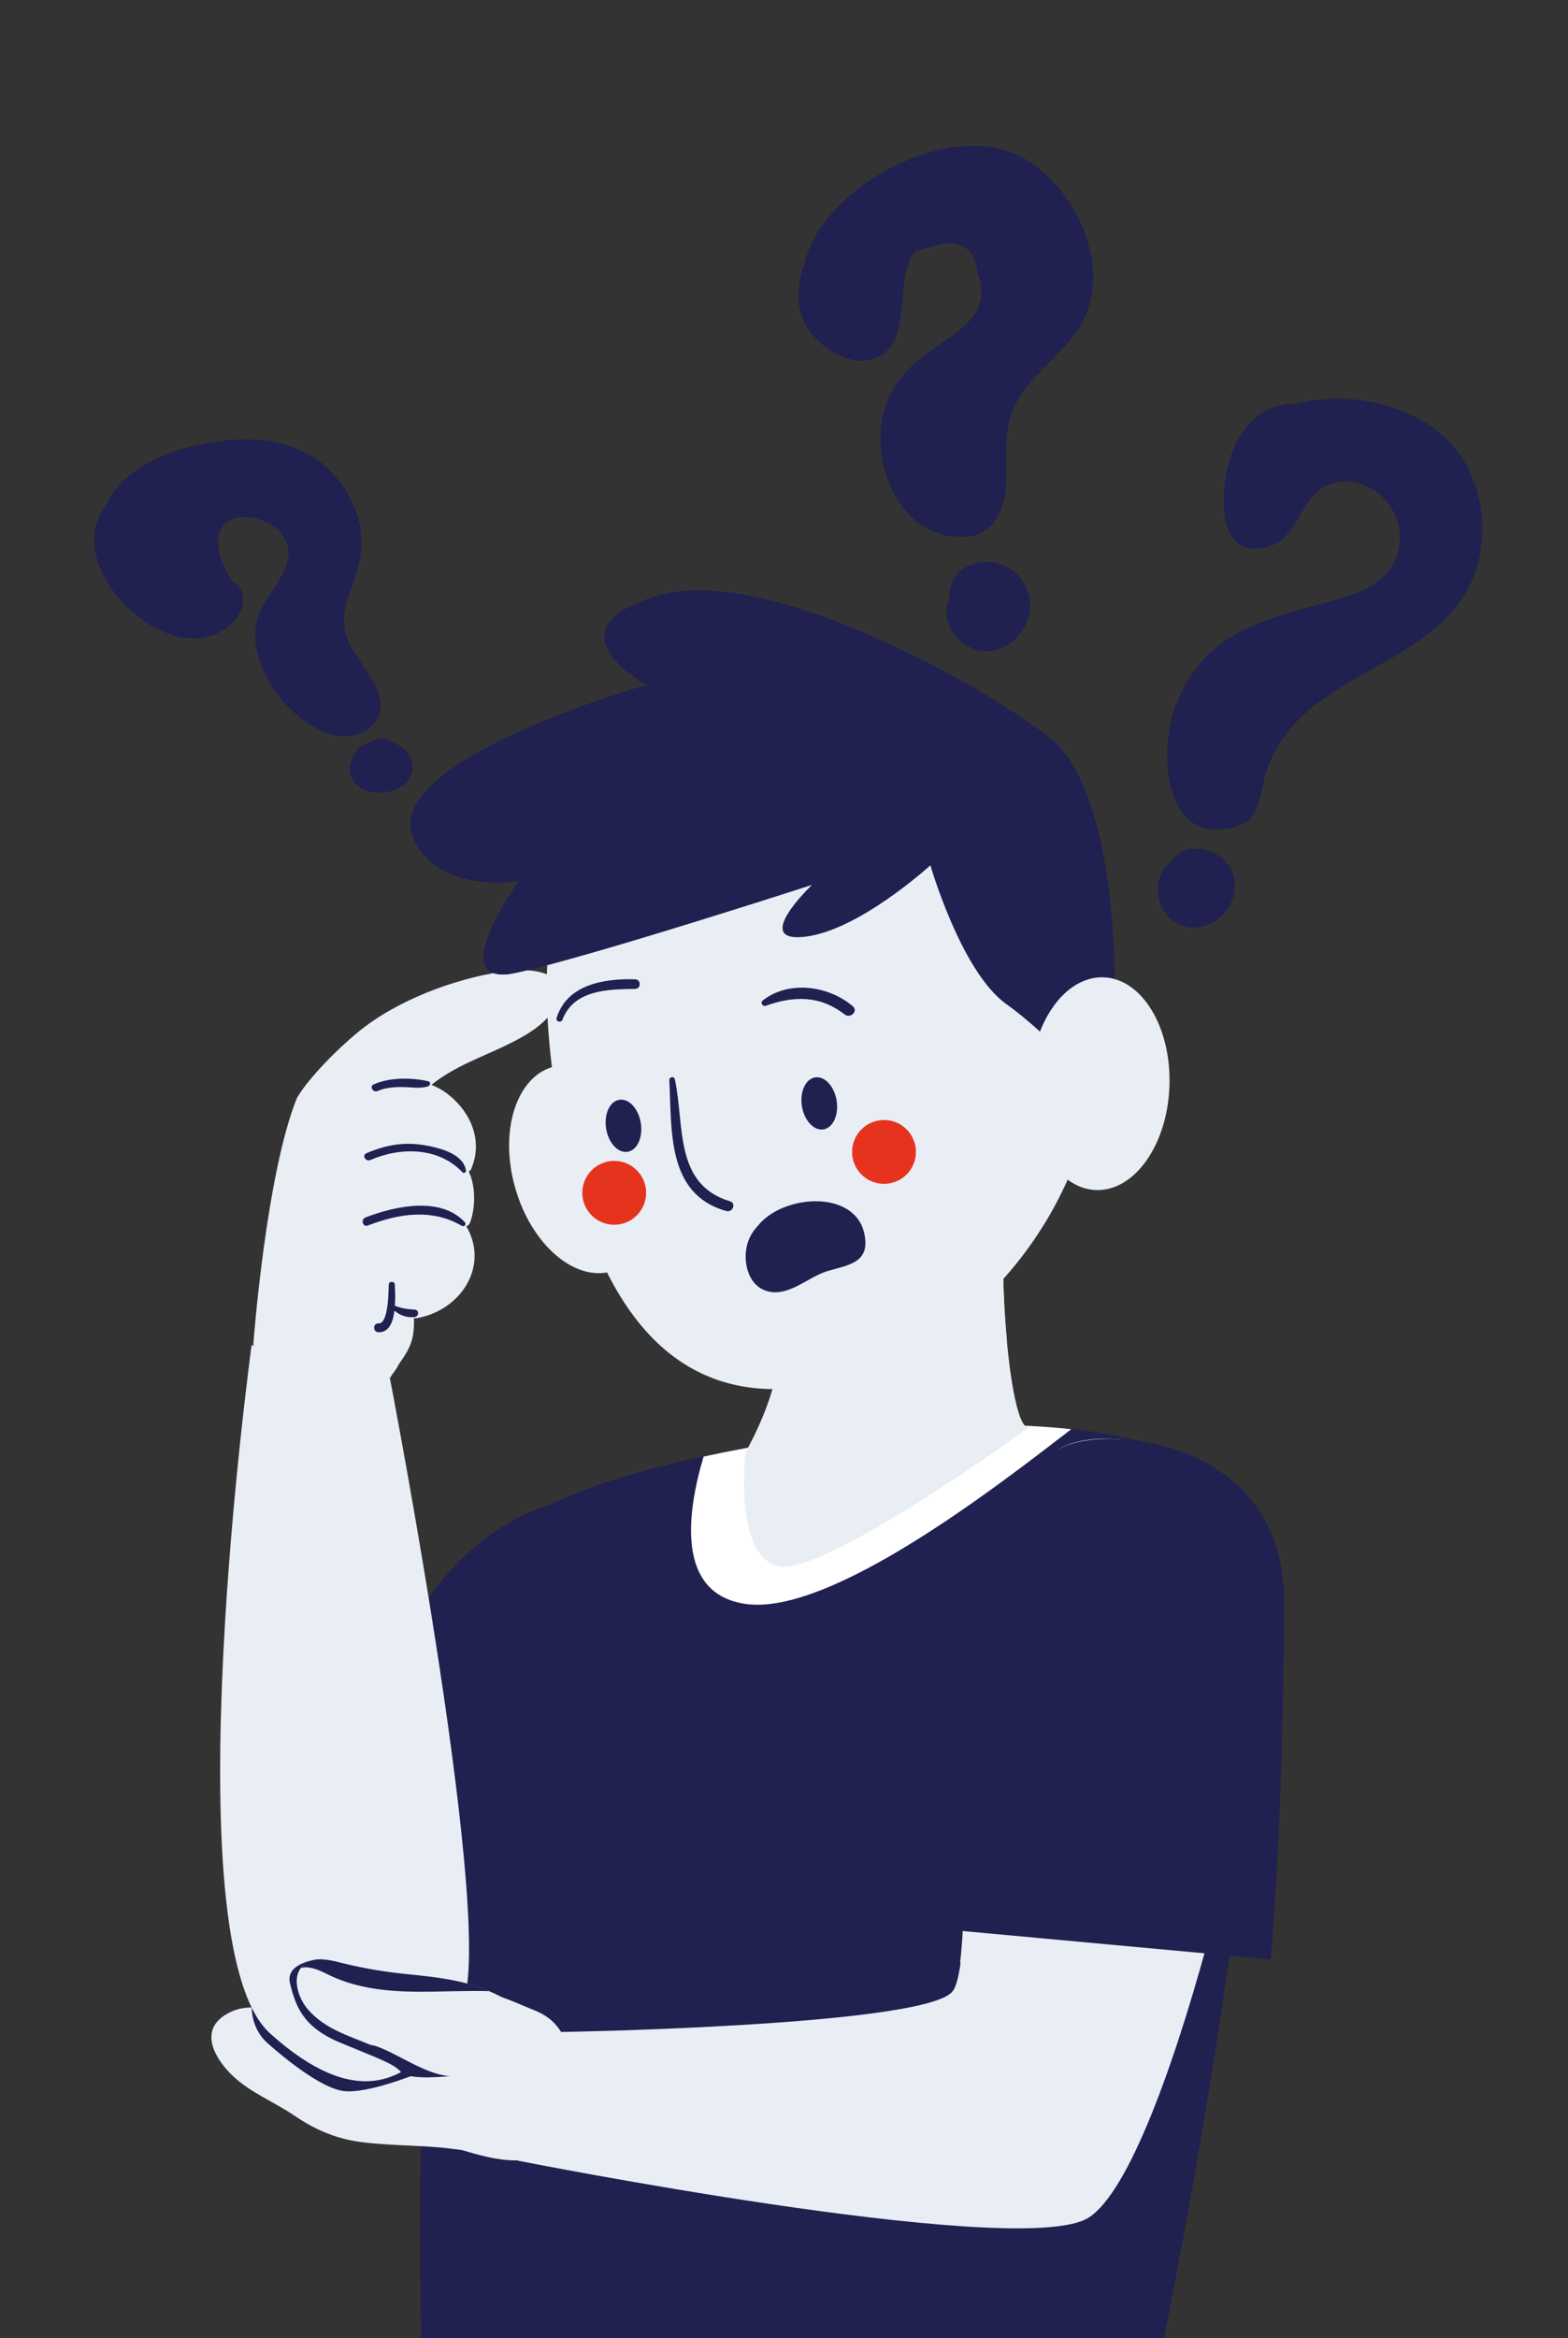
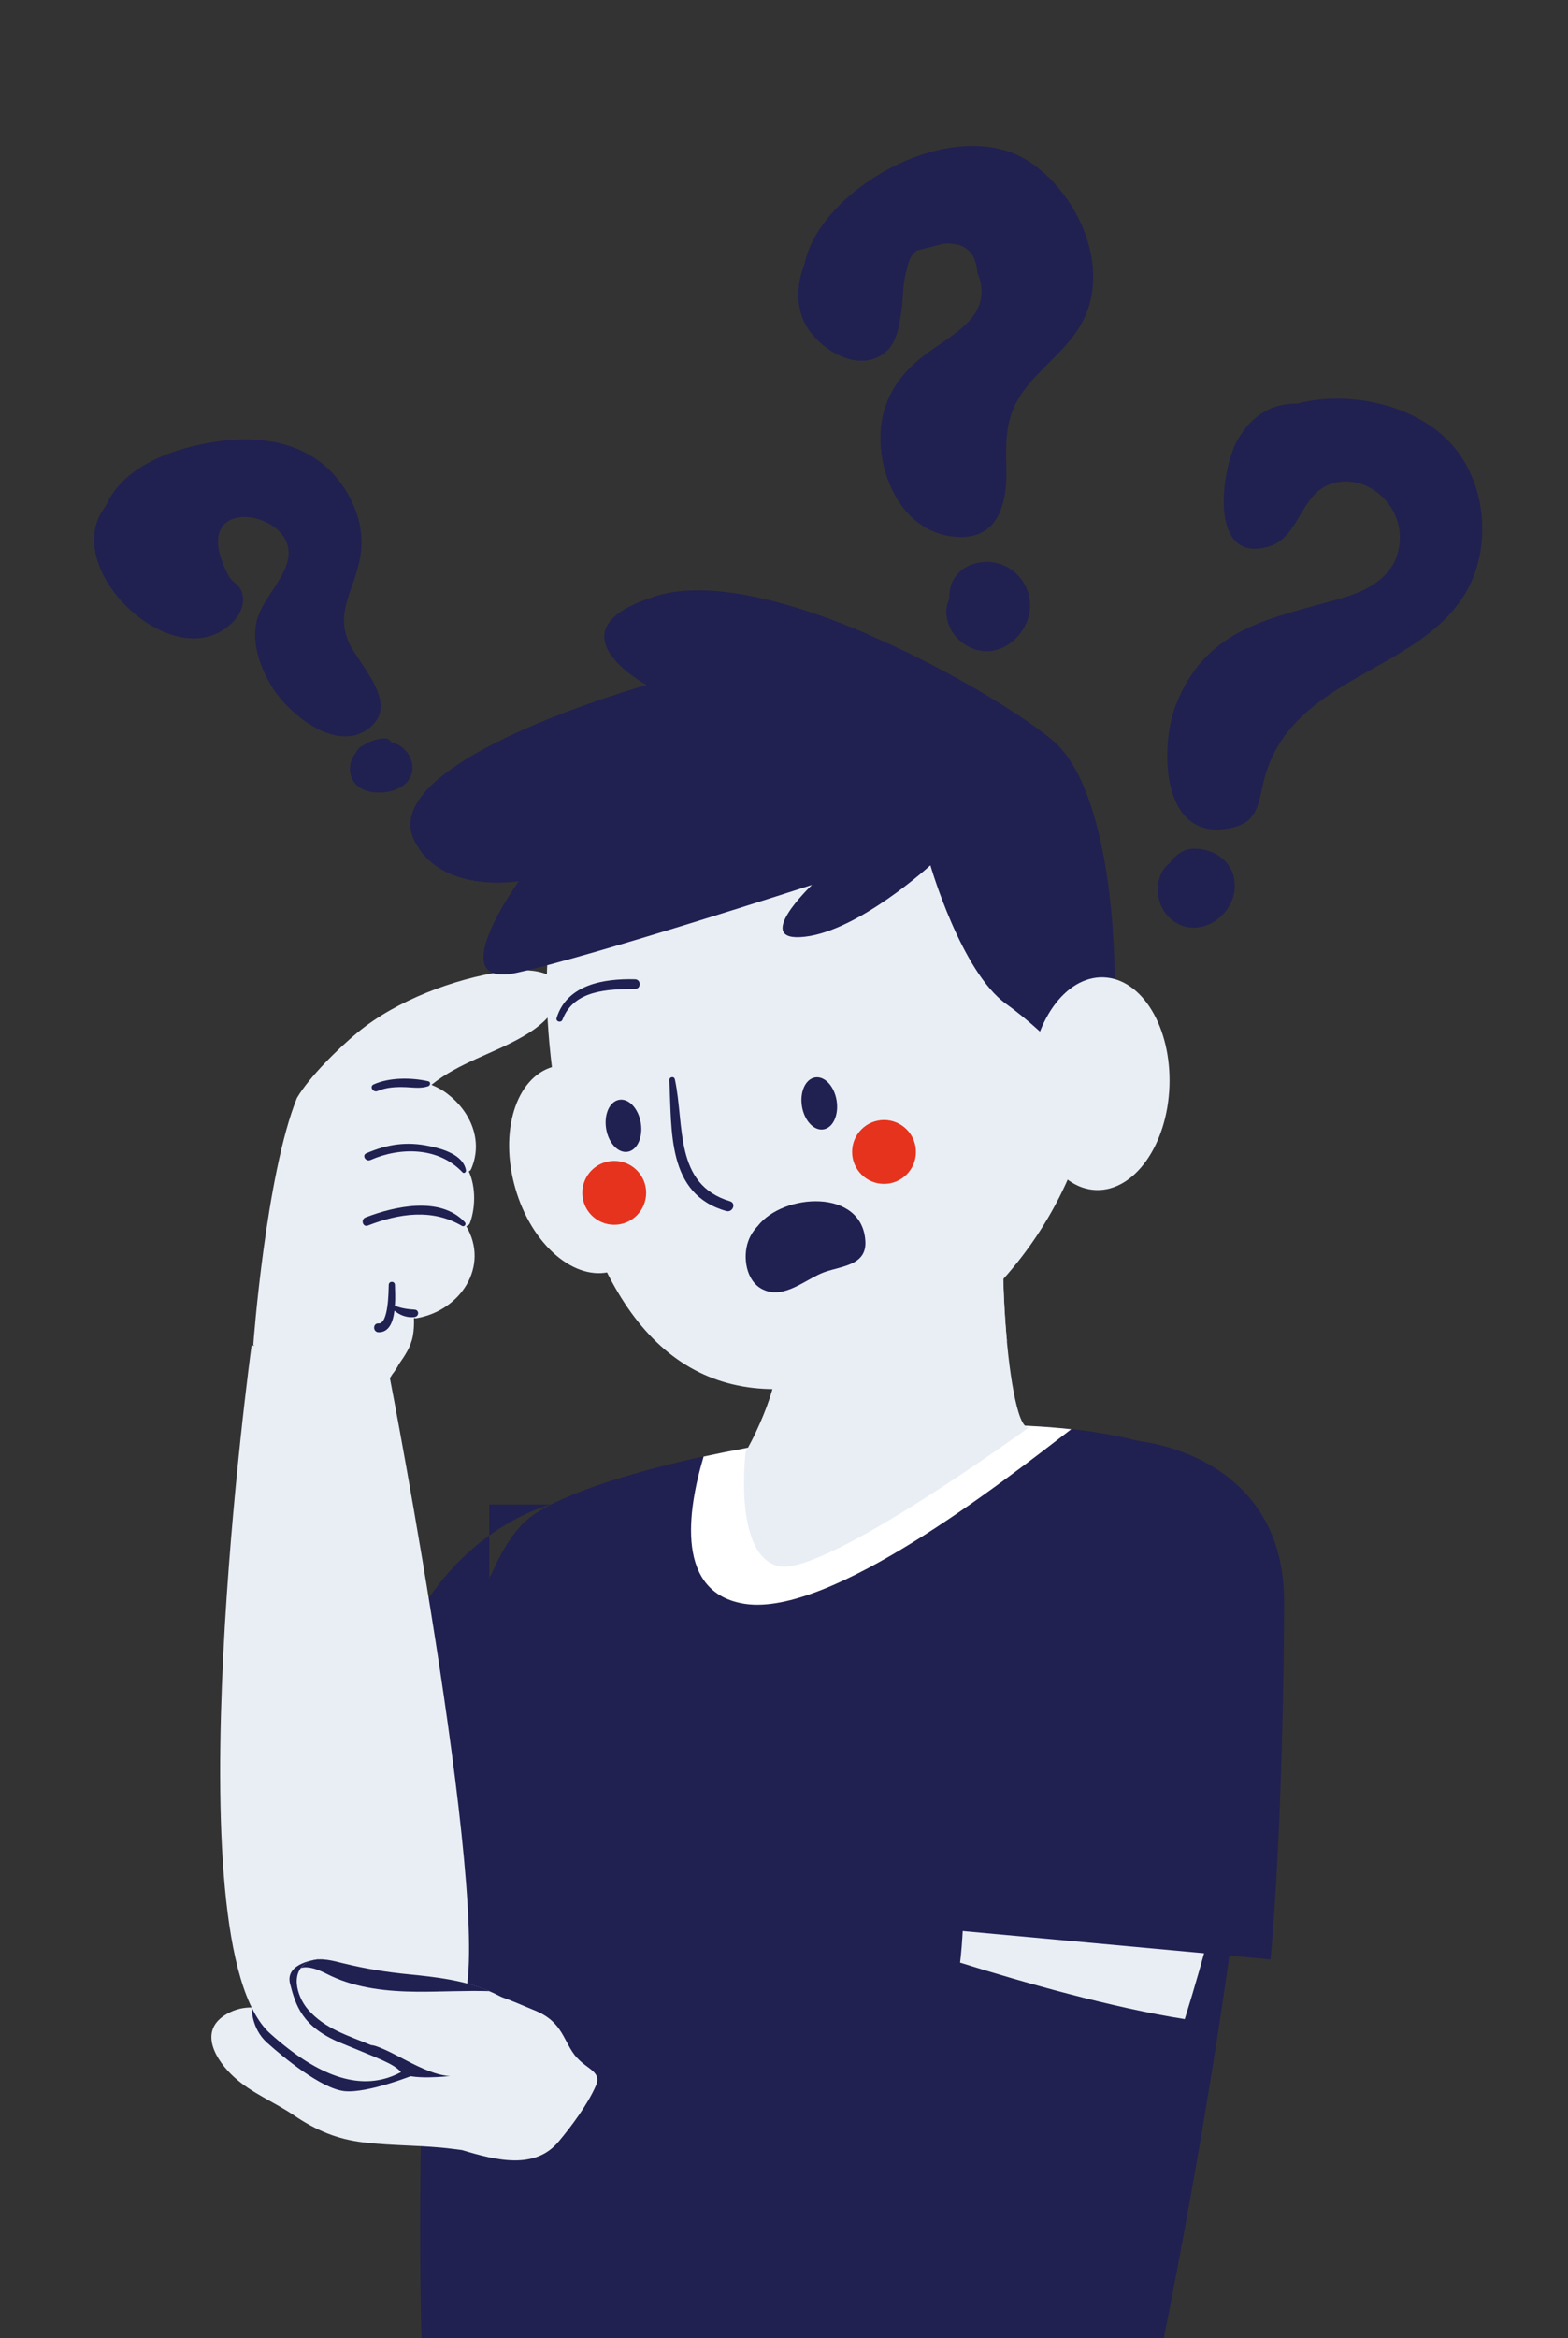
<svg xmlns="http://www.w3.org/2000/svg" width="157" height="234" viewBox="0 0 157 234" fill="none">
  <rect x="0" y="0" width="157" height="234" fill="#333333" stroke="none" />
  <g clip-path="url(#clip0_3222_23729)">
-     <path d="M55.187 150.572C55.187 150.572 45.808 152.778 40.572 164.107C35.337 175.437 29.707 205.676 29.707 205.676L48.988 211.063L55.187 150.584V150.572Z" fill="#202051" />
-     <path d="M52.796 152.094C61.119 144.804 120.809 134.542 125.104 152.929C129.387 171.317 116.525 234.001 116.525 234.001H42.198C42.198 234.001 40.12 163.179 52.796 152.082V152.094Z" fill="#202051" />
+     <path d="M55.187 150.572C55.187 150.572 45.808 152.778 40.572 164.107C35.337 175.437 29.707 205.676 29.707 205.676L48.988 211.063V150.572Z" fill="#202051" />
    <path d="M52.796 152.094C61.119 144.804 120.809 134.542 125.104 152.929C129.387 171.317 116.525 234.001 116.525 234.001H42.198C42.198 234.001 40.12 163.179 52.796 152.082V152.094Z" fill="#202051" />
    <path d="M49.524 157.943C47.666 168.344 46.099 178.803 44.822 189.297" stroke="#202051" stroke-linecap="round" stroke-linejoin="round" />
    <path d="M70.453 145.767C68.804 151.281 67.62 159.476 74.608 160.521C83.164 161.798 100.123 148.53 107.262 143.039C96.072 141.797 81.736 143.318 70.441 145.778L70.453 145.767Z" fill="white" />
    <path d="M57.777 205.967C56.361 204.365 56.465 202.369 53.482 201.185C51.114 200.233 49.024 199.084 46.436 199.409C44.172 199.687 42.083 200.697 40.098 201.788C37.834 203.031 34.909 204.888 32.32 203.472C32.25 203.437 32.181 203.448 32.123 203.472C29.081 202.102 25.703 199.664 22.511 201.684C19.853 203.367 21.664 206.258 23.428 207.871C25.181 209.485 27.48 210.379 29.441 211.713C31.647 213.211 33.76 214.105 36.429 214.418C39.366 214.766 42.338 214.685 45.275 215.057C45.6 215.103 45.925 215.138 46.261 215.184C49.756 216.241 53.575 217.158 55.931 214.337C57.22 212.805 58.856 210.599 59.669 208.73C60.273 207.349 58.798 207.105 57.777 205.944V205.967Z" fill="#E9EEF5" />
    <path d="M25.203 200.94C25.203 200.94 25.145 203.007 26.736 204.435C28.326 205.862 32.157 209.043 34.49 209.287C36.835 209.53 41.548 207.627 41.548 207.627L39.934 205.131L25.203 200.94Z" fill="#202051" />
    <path d="M25.192 134.635C25.192 134.635 16.996 194.498 27.049 203.518C37.102 212.537 42.244 207.128 46.133 200.883C50.022 194.637 39.005 137.746 39.005 137.746L25.203 134.635H25.192Z" fill="#E9EEF5" />
    <path d="M31.832 196.1C31.832 196.1 28.489 196.401 29.046 198.549C29.603 200.696 30.242 202.844 34.061 204.434C37.88 206.025 39.401 206.512 40.155 207.383C40.91 208.253 45.054 207.777 45.054 207.777L31.844 196.1H31.832Z" fill="#202051" />
    <path d="M51.323 200.546C48.154 198.41 44.637 197.969 40.922 197.609C38.682 197.388 36.581 197.052 34.41 196.518C33.411 196.274 32.1 195.879 31.078 196.274C28.931 197.098 29.674 199.791 30.846 201.126C32.529 203.065 34.909 203.738 37.149 204.678C37.289 204.69 37.428 204.713 37.579 204.76C40.133 205.595 43.464 208.37 46.331 207.696C48.943 206.141 50.023 204.133 51.195 201.393C51.265 201.231 51.23 201.08 51.137 200.975C51.381 201.057 51.555 200.708 51.323 200.546Z" fill="#E9EEF5" />
    <path d="M34.421 196.506C33.423 196.262 32.111 195.868 31.09 196.262C30.648 196.425 30.346 196.68 30.126 196.97C30.23 196.947 30.323 196.912 30.428 196.901C31.38 196.831 32.273 197.342 33.144 197.76C35.826 199.013 38.844 199.315 41.804 199.338C44.207 199.35 46.61 199.211 49.013 199.28C46.482 198.201 43.766 197.876 40.945 197.597C38.704 197.377 36.603 197.04 34.433 196.506H34.421Z" fill="#202051" />
-     <path d="M106.113 144.989C110.245 142.377 127.217 144.025 127.217 160.439C127.217 172.535 116.549 218.341 108.655 222.137C100.762 225.932 51.833 216.24 51.833 216.24L56.186 203.366C56.186 203.366 92.23 202.774 95.329 199.361C98.428 195.948 94.191 152.522 106.113 145V144.989Z" fill="#E9EEF5" />
    <path d="M123.978 181.729L96.861 177.155C96.583 185.13 96.629 192.455 96.13 196.425C102.224 198.329 111.371 200.952 118.627 202.078C120.646 195.624 122.504 188.427 123.966 181.729H123.978Z" fill="#E9EEF5" />
    <path d="M106.113 144.989C97.012 150.41 95.05 178.513 94.69 193.105L127.217 196.1C128.377 183.064 128.575 165.64 128.575 160.254C128.575 143.851 110.327 142.482 106.124 144.989H106.113Z" fill="#202051" />
    <path d="M50.371 97.233C45.426 97.964 39.692 100.135 35.838 103.304C33.911 104.883 30.939 107.82 29.732 109.886C26.644 117.489 25.356 134.495 25.367 134.576C25.425 135.377 39.007 138.012 39.077 137.873C39.135 137.769 39.193 137.676 39.262 137.571C39.518 137.246 39.75 136.91 39.935 136.538C40.551 135.656 41.143 134.785 41.34 133.694C41.445 133.114 41.468 132.51 41.445 131.907C41.526 131.93 41.607 131.953 41.712 131.93C46.111 131.175 49.048 126.729 46.68 122.713C46.842 122.678 46.993 122.574 47.063 122.365C47.597 120.925 47.667 118.801 46.935 117.234C47.028 117.199 47.121 117.129 47.179 116.99C48.386 114.192 47.156 111.267 44.776 109.456C44.277 109.073 43.743 108.795 43.197 108.574C45.983 106.334 49.35 105.486 52.426 103.699C53.773 102.921 55.316 101.737 55.839 100.228C56.976 96.919 52.554 96.908 50.371 97.221V97.233Z" fill="#E9EEF5" />
    <path d="M42.872 108.215C41.177 107.831 39.018 107.82 37.416 108.528C36.952 108.737 37.358 109.387 37.811 109.19C38.74 108.795 39.703 108.772 40.69 108.807C41.421 108.841 42.164 108.957 42.872 108.714C43.104 108.632 43.151 108.273 42.872 108.215Z" fill="#202051" />
    <path d="M42.976 114.703C40.724 114.227 38.785 114.517 36.684 115.423C36.208 115.62 36.615 116.305 37.09 116.096C40.155 114.761 43.939 114.819 46.307 117.327C46.458 117.489 46.679 117.315 46.656 117.129C46.389 115.574 44.334 114.982 42.987 114.703H42.976Z" fill="#202051" />
    <path d="M46.541 122.318C44.091 119.695 39.541 120.716 36.604 121.842C36.093 122.04 36.314 122.852 36.836 122.655C39.935 121.448 43.267 120.937 46.25 122.69C46.494 122.829 46.726 122.516 46.541 122.318Z" fill="#202051" />
    <path d="M41.501 131.071C40.816 131.036 40.178 130.932 39.539 130.688C39.597 129.864 39.551 129.04 39.539 128.587C39.528 128.192 38.936 128.192 38.924 128.587C38.901 129.26 38.901 132.522 37.891 132.453C37.322 132.418 37.31 133.312 37.891 133.335C38.947 133.37 39.354 132.325 39.493 131.176C40.038 131.64 40.77 131.907 41.501 131.814C41.977 131.756 42 131.094 41.501 131.071Z" fill="#202051" />
    <path d="M65.008 115.074C66.645 120.727 64.962 126.171 61.259 127.239C57.556 128.307 53.226 124.592 51.601 118.939C49.964 113.286 51.647 107.842 55.35 106.774C59.053 105.706 63.383 109.421 65.008 115.074Z" fill="#E9EEF5" />
    <path d="M101.273 119.382C99.404 121.75 100.913 144.212 103.142 142.772C103.142 142.772 82.526 157.805 77.952 156.749C73.39 155.692 74.655 145.315 74.655 145.315C74.655 145.315 78.381 139 77.894 134.461L101.261 119.382H101.273Z" fill="#E9EEF5" />
    <path d="M77.94 135.285C77.94 135.343 77.94 135.413 77.94 135.471C77.94 135.668 77.928 135.877 77.917 136.074C77.917 136.202 77.894 136.341 77.882 136.469C77.882 136.516 77.87 136.562 77.859 136.608C77.569 139 76.559 141.53 75.746 143.237C84.708 144.328 94.447 138.814 100.82 134.194C100.564 131.443 100.425 128.436 100.437 125.848C100.437 123.05 100.622 120.682 101.11 119.672C101.168 119.556 101.226 119.451 101.284 119.382L77.917 134.461C77.952 134.739 77.952 135.006 77.963 135.273L77.94 135.285Z" fill="#E9EEF5" />
    <path d="M109.7 105.904C109.584 120.461 96.56 138.071 78.672 138.999C66.564 139.626 58.996 129.956 55.804 110.571C51.288 83.175 61.677 74.411 77.314 72.902C99.52 70.766 109.851 86.263 109.7 105.904Z" fill="#E9EEF5" />
-     <path d="M85.381 100.704C82.966 98.638 78.95 98.08 76.35 100.147C76.106 100.344 76.373 100.762 76.651 100.669C79.472 99.659 82.096 99.601 84.568 101.528C85.137 101.981 85.961 101.203 85.392 100.704H85.381Z" fill="#202051" />
    <path d="M63.58 98.01C60.504 97.929 56.778 98.509 55.733 101.876C55.617 102.259 56.197 102.409 56.325 102.038C57.463 99.055 60.899 99.008 63.58 98.974C64.207 98.974 64.207 98.022 63.58 98.01Z" fill="#202051" />
-     <path d="M103.025 101.864C103.025 101.864 96.13 99.102 92.009 91.185C92.009 91.185 79.077 97.941 75.943 95.979C72.809 94.017 76.953 91.185 76.953 91.185C76.953 91.185 57.509 100.506 53.237 95.097C48.966 89.687 82.594 78.195 82.594 78.195L99.798 79.321L103.013 101.864H103.025Z" fill="#E9EEF5" />
    <path d="M105.474 74.167C99.74 69.269 76.779 56.256 65.693 59.669C54.607 63.081 64.776 68.561 64.776 68.561C64.776 68.561 37.683 76.164 41.467 84.057C44.102 89.537 51.972 88.178 51.972 88.178C51.972 88.178 44.114 99.044 51.775 97.349C59.436 95.654 81.306 88.561 81.306 88.561C81.306 88.561 75.165 94.389 80.598 93.75C86.031 93.123 93.158 86.6 93.158 86.6C93.158 86.6 96.234 97.256 100.75 100.483C105.266 103.71 109.816 109.108 109.816 109.108C112.323 109.352 113.229 80.796 105.463 74.156L105.474 74.167Z" fill="#202051" />
    <path d="M65.693 59.668C54.607 63.081 64.776 68.56 64.776 68.56C64.776 68.56 37.683 76.163 41.467 84.057C44.102 89.536 51.972 88.178 51.972 88.178C51.972 88.178 44.636 98.323 51.055 97.476C52.274 92.635 55.571 88.282 60.063 86.065C58.357 86.251 56.604 86.437 54.944 85.984C53.284 85.531 51.729 84.301 51.415 82.606C50.928 80.006 53.4 77.881 55.675 76.523C61.514 73.052 67.957 70.58 74.62 69.268C73.204 69.721 71.648 68.421 71.521 66.947C71.393 65.472 72.391 64.068 73.68 63.336C74.968 62.605 76.501 62.431 77.975 62.396C81.062 62.327 84.092 62.802 87.087 63.557C79.391 60.237 71.126 57.973 65.705 59.645L65.693 59.668Z" fill="#202051" />
    <path d="M117.093 108.714C116.884 114.587 113.588 119.242 109.734 119.103C105.88 118.964 102.931 114.088 103.14 108.203C103.349 102.329 106.646 97.674 110.5 97.814C114.354 97.953 117.302 102.828 117.093 108.714Z" fill="#E9EEF5" />
    <path d="M83.767 110.141C83.999 111.581 83.419 112.869 82.455 113.032C81.492 113.194 80.528 112.149 80.296 110.722C80.064 109.282 80.644 107.994 81.608 107.831C82.571 107.669 83.535 108.713 83.767 110.141Z" fill="#202051" />
    <path d="M64.161 112.381C64.393 113.821 63.812 115.109 62.849 115.272C61.885 115.434 60.922 114.39 60.69 112.962C60.458 111.522 61.038 110.234 62.002 110.071C62.965 109.909 63.928 110.954 64.161 112.381Z" fill="#202051" />
    <path d="M73.1 120.229C67.469 118.546 68.561 112.614 67.574 108.029C67.493 107.669 67.005 107.762 67.017 108.122C67.284 113.148 66.738 119.532 72.728 121.204C73.367 121.378 73.738 120.426 73.1 120.229Z" fill="#202051" />
    <path d="M75.873 122.7C75.467 123.13 75.13 123.629 74.921 124.221C74.341 125.8 74.701 128.226 76.349 129.038C78.52 130.118 80.679 127.982 82.571 127.309C84.266 126.705 86.785 126.636 86.646 124.233C86.355 118.916 78.427 119.404 75.873 122.7Z" fill="#202051" />
    <path d="M145.813 45.032C142.423 40.644 135.319 38.972 129.909 40.388C127.611 40.377 125.51 41.282 123.92 44.022C122.294 46.807 120.89 56.57 127.089 54.678C130.165 53.738 130.188 49.303 133.427 48.375C136.828 47.4 140.159 50.348 140.171 53.749C140.171 57.255 137.466 58.95 134.495 59.82C127.344 61.921 120.751 62.676 117.698 70.662C116.096 74.865 116.27 84.476 123.362 82.839C126.021 82.224 125.974 80.367 126.555 78.092C127.565 74.122 130.014 71.568 133.357 69.351C137.757 66.414 143.398 64.417 146.439 59.832C149.307 55.502 149.016 49.152 145.836 45.043L145.813 45.032Z" fill="#202051" />
    <path d="M123.524 87.691C123.072 85.95 121.319 84.928 119.578 84.94C118.545 84.94 117.674 85.566 117.105 86.402C116.687 86.704 116.351 87.145 116.142 87.737C115.631 89.235 116.06 91.011 117.291 92.021C120.216 94.424 124.418 91.138 123.513 87.691H123.524Z" fill="#202051" />
    <path d="M103.06 16.184C95.561 11.228 82.084 18.866 80.563 26.4C79.89 28.106 79.704 29.94 80.296 31.681C81.306 34.63 85.984 37.729 88.782 35.129C89.873 34.119 90.059 32.413 90.268 31.031C90.454 29.801 90.372 28.443 90.721 27.247C90.964 26.4 90.93 25.808 91.777 25.076C92.682 24.844 93.588 24.612 94.493 24.38C96.583 24.241 97.709 25.192 97.86 27.235C99.821 32.122 94.47 33.666 91.475 36.452C89.653 38.147 88.469 40.213 88.213 42.721C87.749 47.225 90.14 52.855 95.05 53.644C99.752 54.398 100.878 50.765 100.762 46.842C100.646 42.895 100.82 40.701 103.768 37.59C105.567 35.675 107.622 34.038 108.69 31.565C111.012 26.167 107.75 19.284 103.095 16.208L103.06 16.184Z" fill="#202051" />
    <path d="M99.636 56.314C97.918 55.989 95.991 56.674 95.294 58.38C95.097 58.868 95.039 59.39 95.062 59.912C94.807 60.435 94.691 61.015 94.784 61.688C95.074 63.964 97.5 65.647 99.729 65.055C101.691 64.532 103.165 62.547 103.142 60.528C103.107 58.508 101.644 56.697 99.647 56.325L99.636 56.314Z" fill="#202051" />
    <path d="M35.164 64.777C33.434 61.538 35.268 59.414 35.976 56.222C36.51 53.842 36.046 51.59 34.85 49.477C32.088 44.59 26.934 43.429 21.687 44.196C17.531 44.811 12.342 46.552 10.566 50.684C5.772 56.721 17.252 67.865 23.126 62.444C24.032 61.608 24.6 60.424 24.206 59.228C23.962 58.497 23.219 58.265 22.905 57.661C18.46 49.315 29.197 50.94 28.895 55.514C28.733 57.974 26.005 60.029 25.622 62.56C25.285 64.765 26.167 67.04 27.317 68.874C28.988 71.521 33.898 75.596 37.16 72.705C39.784 70.383 36.278 66.843 35.164 64.754V64.777Z" fill="#202051" />
    <path d="M40.481 74.981C40.098 74.621 39.645 74.388 39.169 74.261C39.007 74.052 38.775 73.889 38.484 73.901C37.73 73.936 37.01 74.18 36.406 74.586C36.325 74.632 36.244 74.667 36.163 74.713C35.931 74.853 35.733 75.097 35.617 75.375C35.536 75.48 35.443 75.573 35.373 75.7C34.654 77 35.118 78.567 36.557 79.09C37.834 79.554 39.726 79.334 40.701 78.324C41.63 77.36 41.41 75.863 40.481 74.992V74.981Z" fill="#202051" />
    <circle cx="88.515" cy="115.289" r="3.196" fill="#E6331D" />
    <circle cx="61.501" cy="119.381" r="3.196" fill="#E6331D" />
  </g>
  <defs>
    <clipPath id="clip0_3222_23729">
      <rect width="156" height="234" fill="white" transform="translate(0.921)" />
    </clipPath>
  </defs>
</svg>